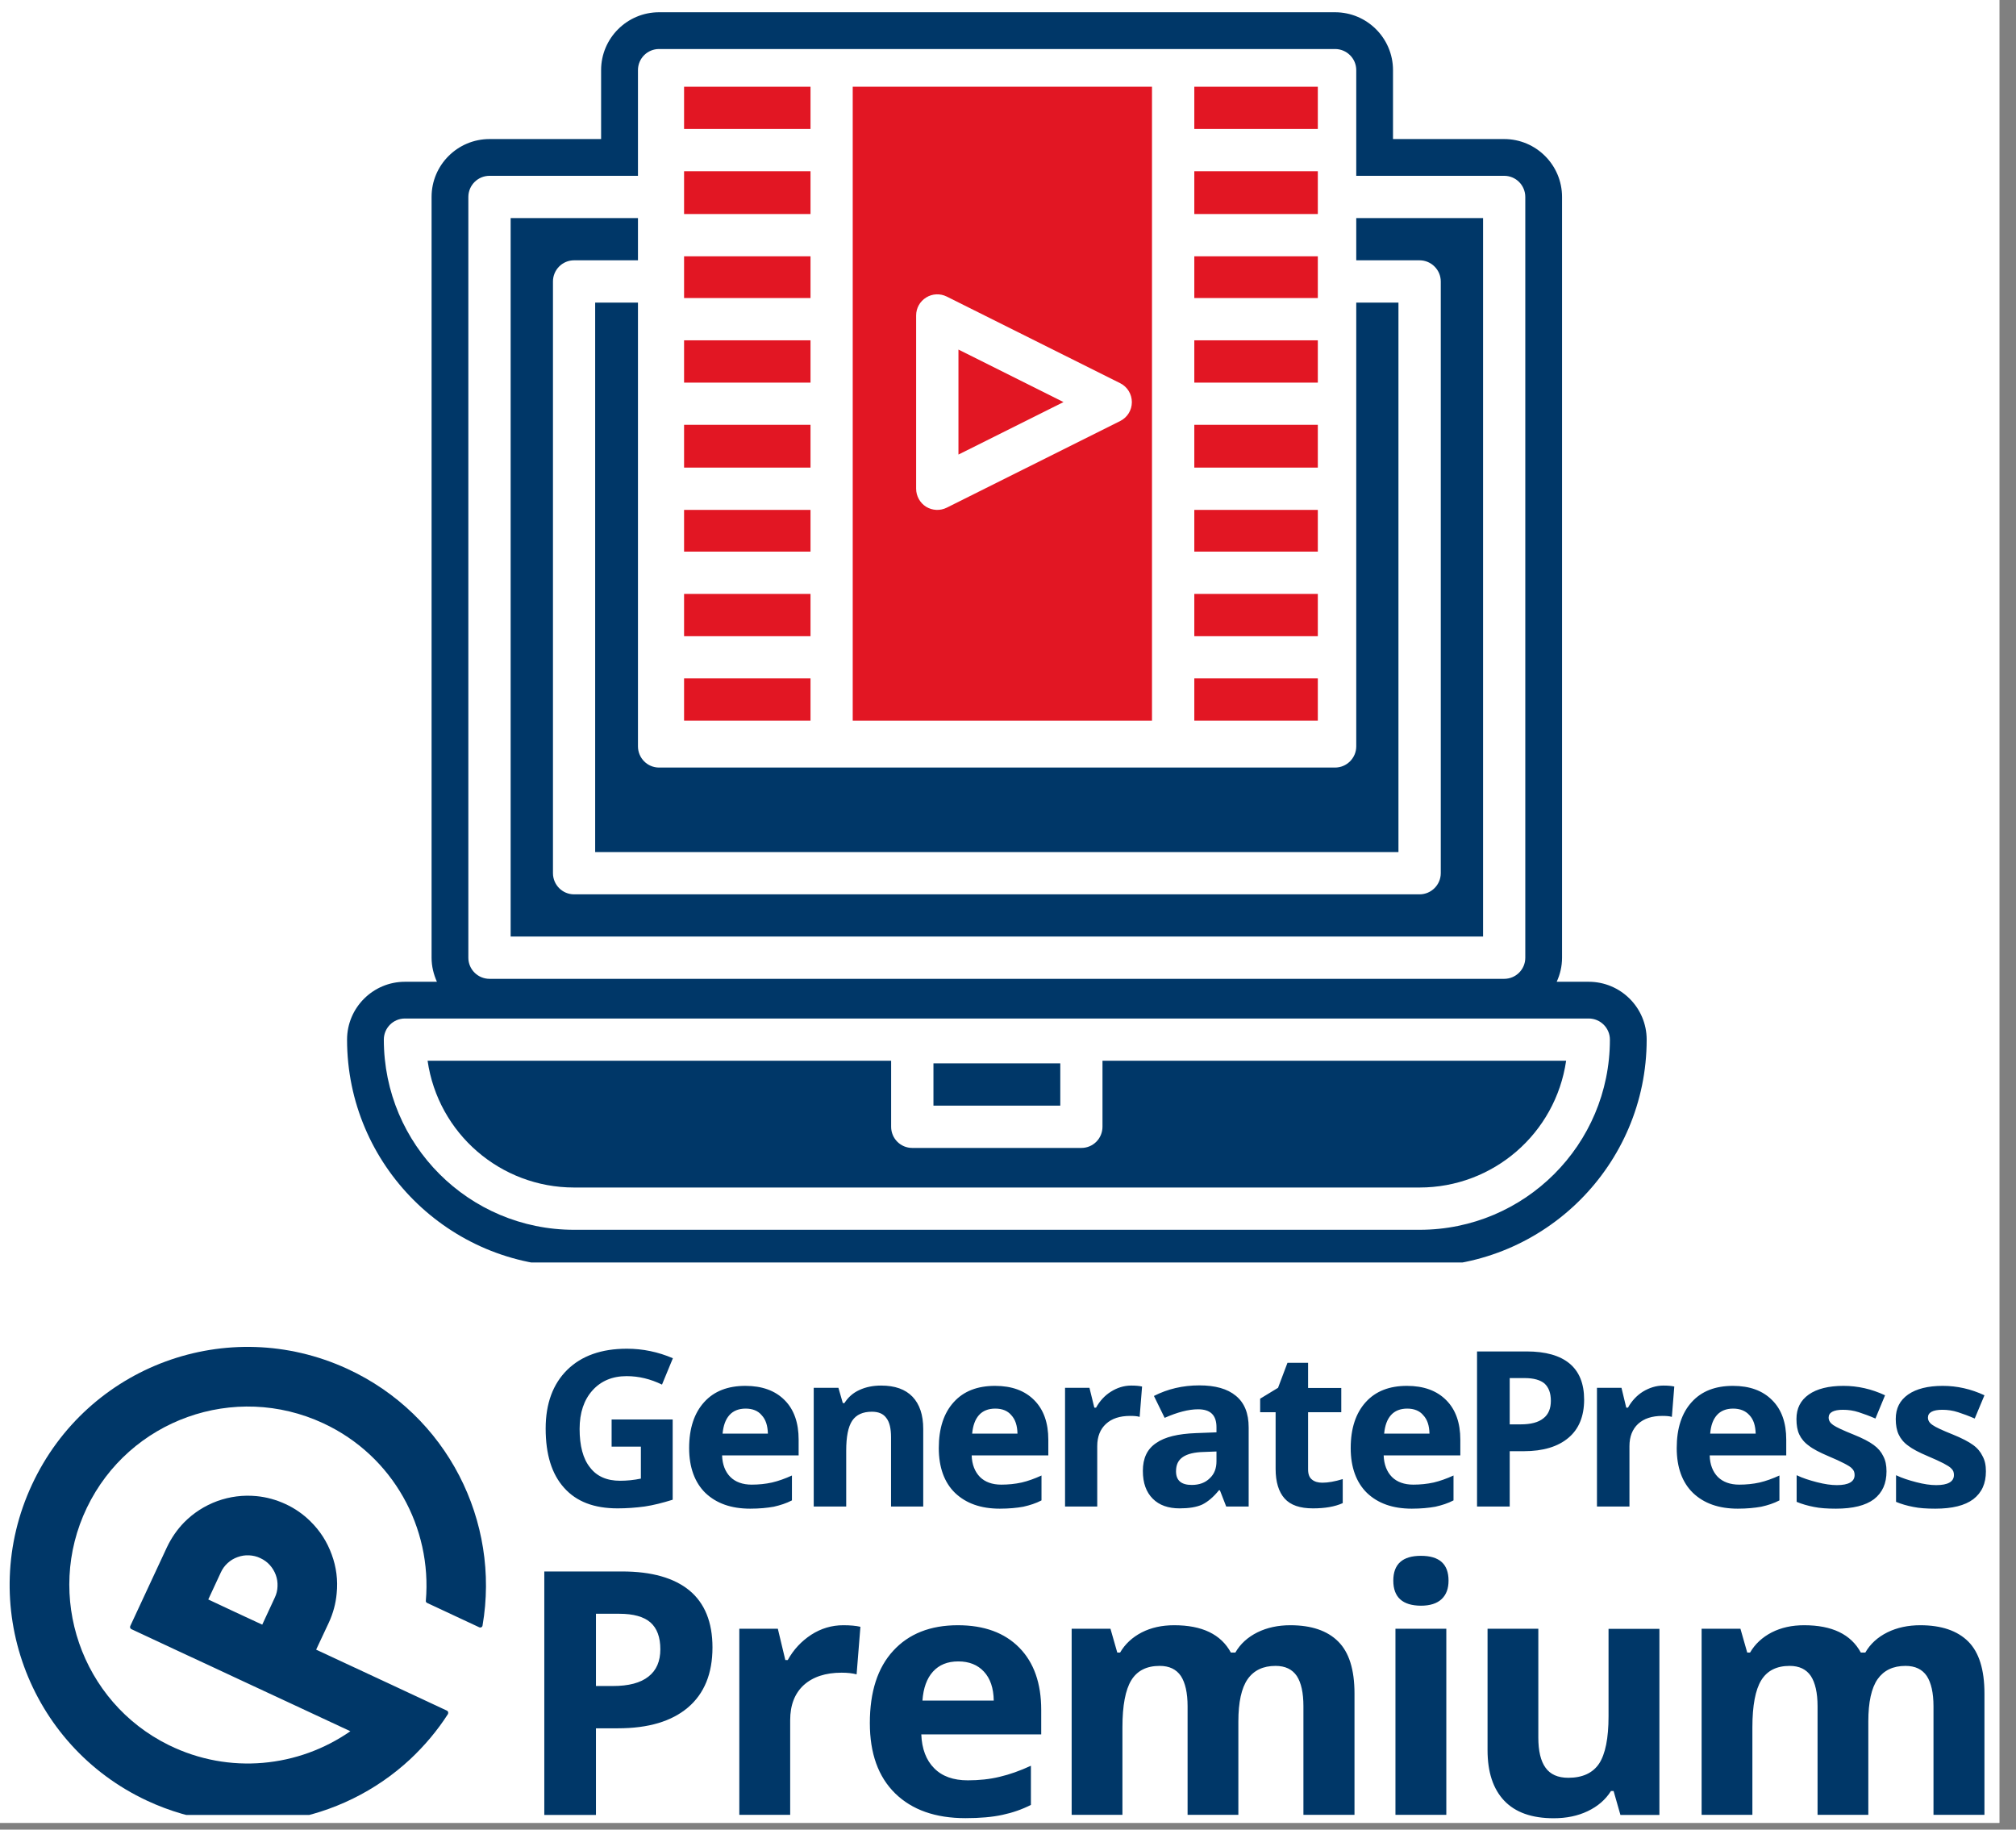
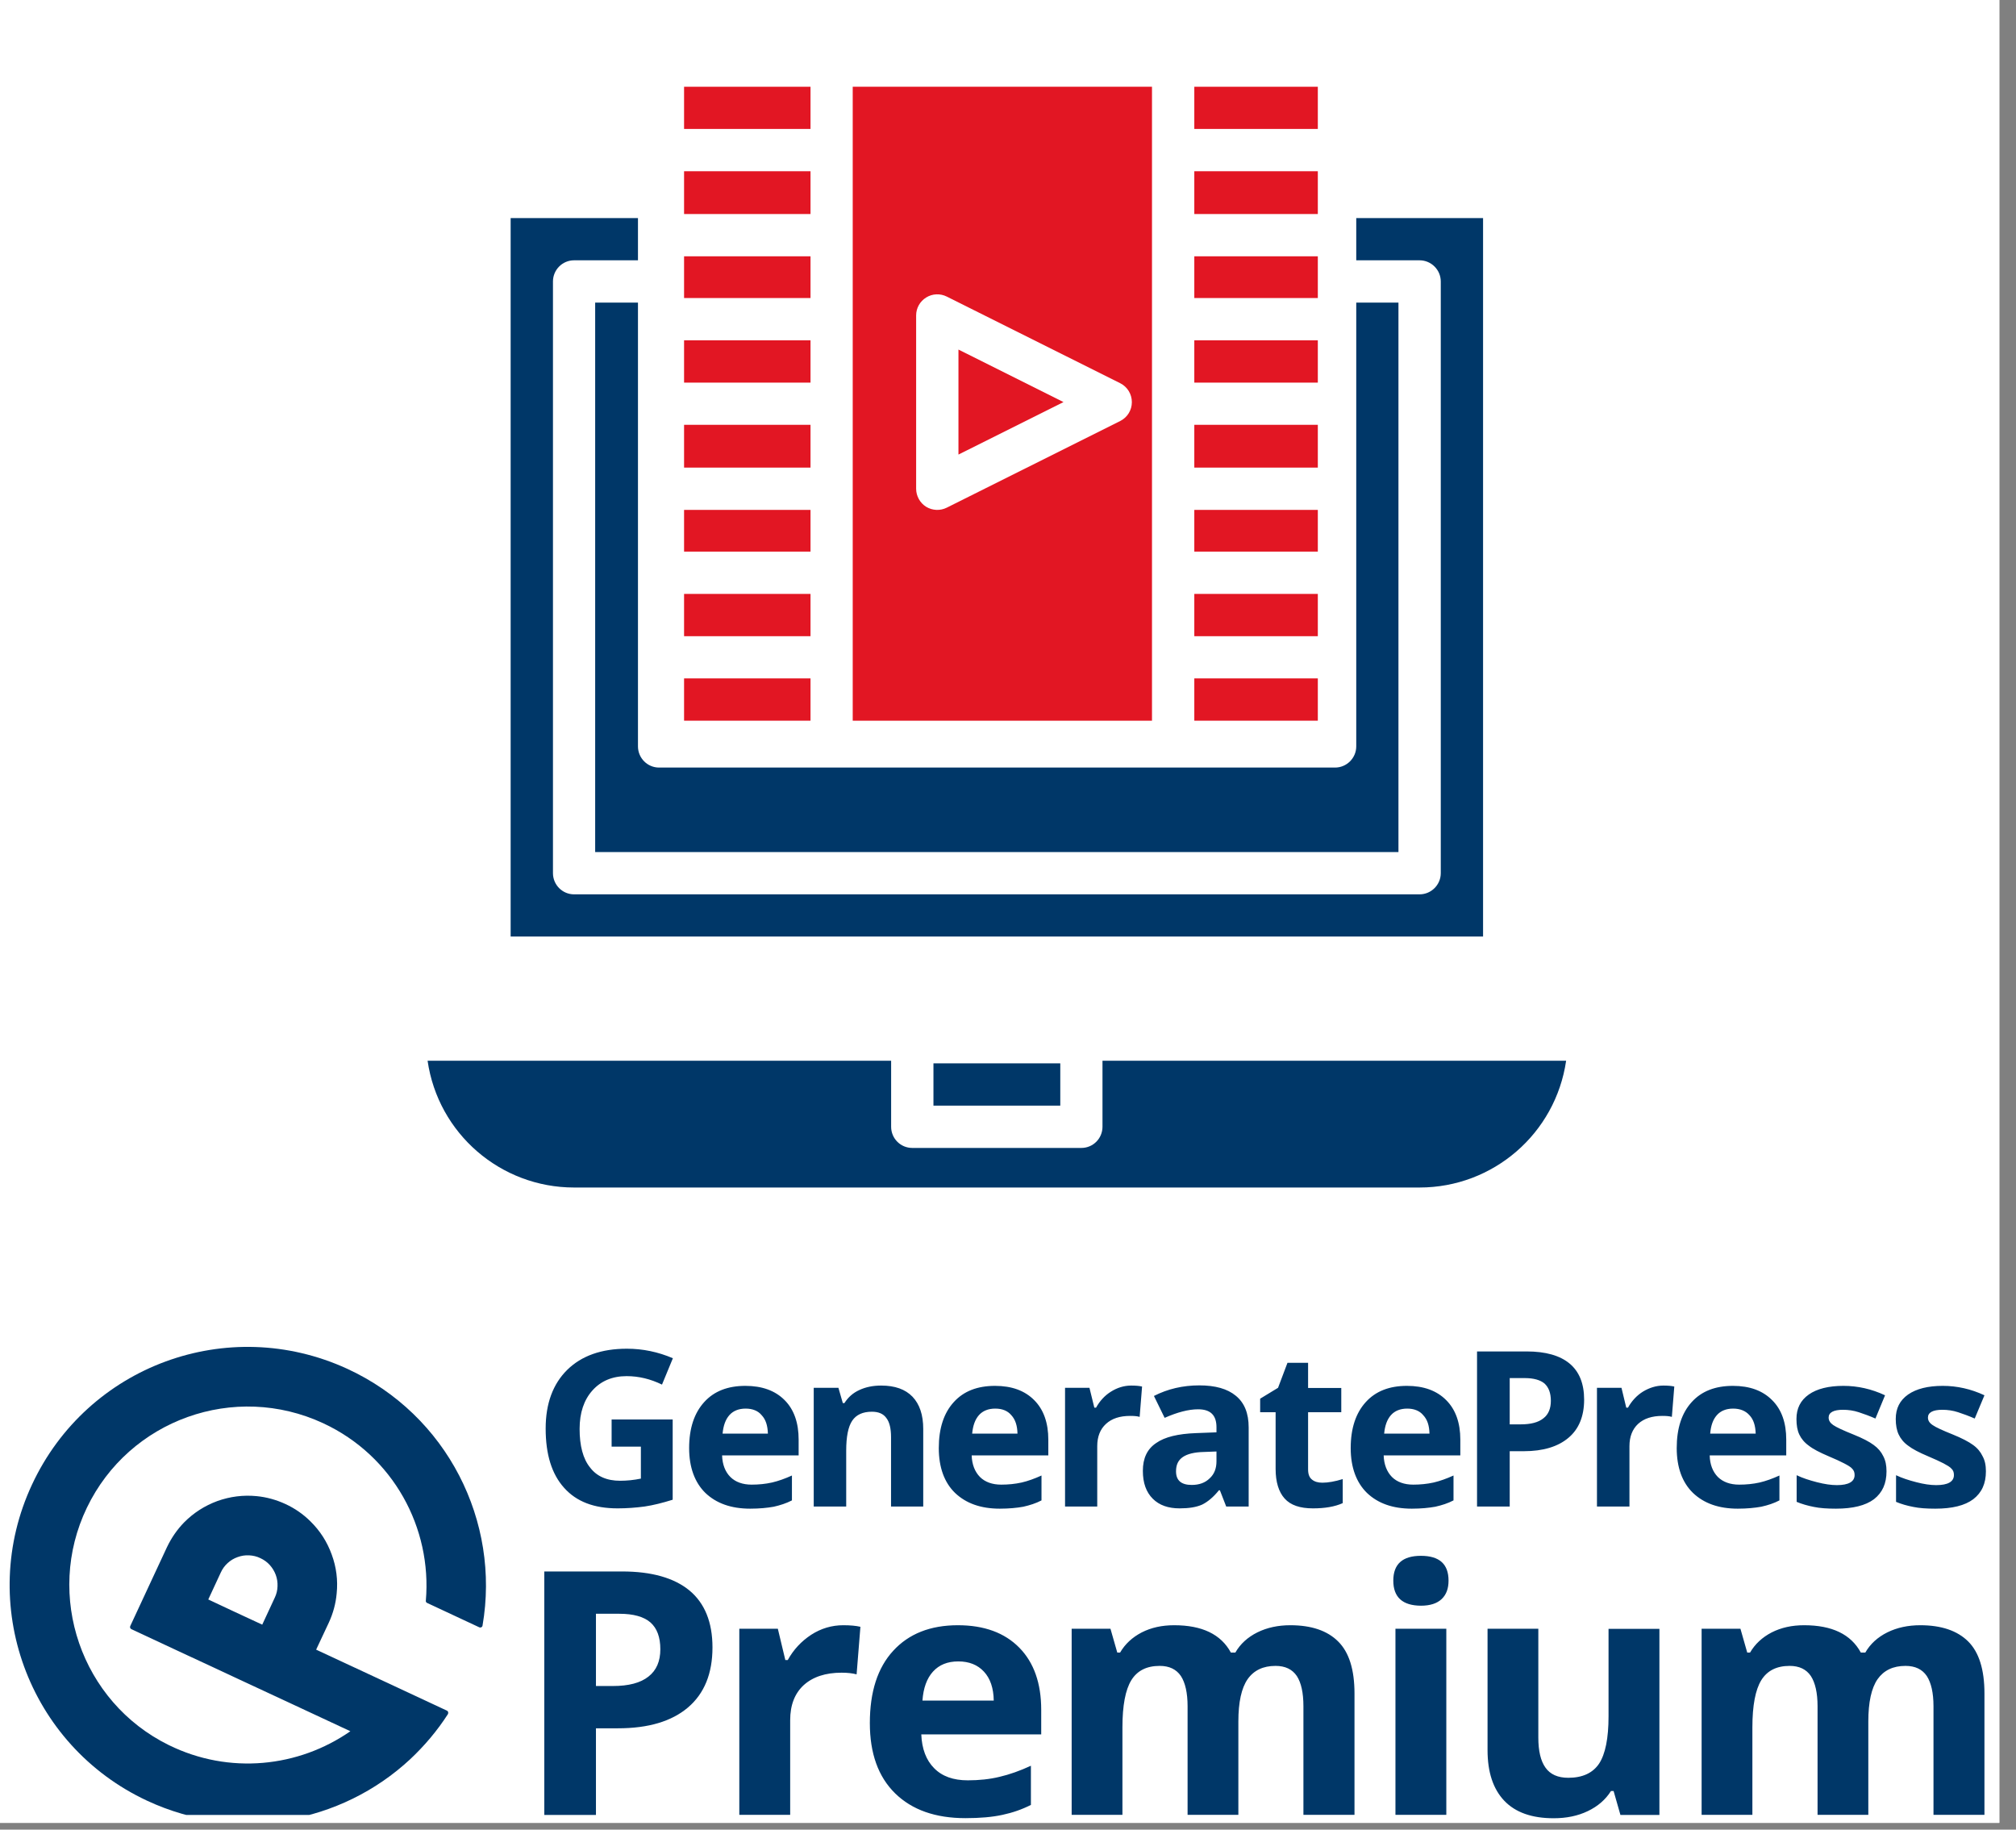
<svg xmlns="http://www.w3.org/2000/svg" width="100%" height="100%" viewBox="0 0 108 98" version="1.1" xml:space="preserve" style="fill-rule:evenodd;clip-rule:evenodd;stroke-linejoin:round;stroke-miterlimit:2;">
  <rect x="0" y="0" width="108" height="98" fill="#808080" stroke="none" />
  <g id="Artboard1" transform="matrix(0.942,0,0,0.968,0,-5.564)">
    <rect x="0" y="5.748" width="113.701" height="100.866" style="fill:none;" />
    <clipPath id="_clip1">
      <rect x="0" y="5.748" width="113.701" height="100.866" />
    </clipPath>
    <g clip-path="url(#_clip1)">
      <g transform="matrix(1.062,0,0,1.033,-7.023,-2.752)">
        <rect x="-12" y="-12" width="144" height="144" style="fill:white;" />
      </g>
      <g transform="matrix(1.062,0,0,1.033,-7.023,-2.752)">
        <rect x="-12" y="-12" width="144" height="144" style="fill:white;" />
      </g>
      <g transform="matrix(1.062,0,0,1.033,-7.023,-2.752)">
        <clipPath id="_clip2">
          <rect x="34.24" y="80.432" width="78.927" height="11.568" />
        </clipPath>
        <g clip-path="url(#_clip2)">
          <path d="M27.958,88.016L25.438,86.833L25.844,85.964C25.984,85.667 26.063,85.344 26.099,85.031C26.177,84.177 25.87,83.318 25.255,82.719C25.036,82.5 24.766,82.307 24.464,82.177C24.167,82.031 23.844,81.953 23.531,81.917C22.677,81.839 21.818,82.151 21.224,82.76C21,82.979 20.807,83.255 20.677,83.552L20.276,84.422L19.495,86.083C19.484,86.12 19.495,86.161 19.536,86.188L21.198,86.964L22.068,87.37L24.661,88.573L26.531,89.458C24.88,90.609 22.661,90.859 20.714,89.896C17.927,88.51 16.745,85.109 18.109,82.292C19.458,79.479 22.833,78.271 25.672,79.594C27.917,80.63 29.151,82.943 28.958,85.276C28.958,85.302 28.969,85.344 28.995,85.354L30.656,86.135C30.693,86.161 30.76,86.135 30.76,86.083C31.333,82.76 29.646,79.333 26.427,77.854C22.609,76.089 18.12,77.74 16.344,81.552C14.563,85.37 16.214,89.911 20.026,91.688C22.922,93.036 26.245,92.417 28.448,90.354C28.906,89.922 29.307,89.443 29.656,88.911C29.682,88.875 29.672,88.823 29.63,88.797L27.958,88.016ZM21.99,85.224L22.391,84.354C22.609,83.875 23.182,83.667 23.661,83.891C24.141,84.109 24.349,84.682 24.13,85.161L23.724,86.031L22.854,85.63L21.99,85.224ZM39.339,84.266L42.635,84.266L42.635,88.563C42.104,88.729 41.594,88.859 41.13,88.927C40.661,88.99 40.167,89.026 39.688,89.026C38.427,89.026 37.484,88.667 36.823,87.927C36.156,87.188 35.833,86.135 35.833,84.745C35.833,83.411 36.224,82.359 36.99,81.604C37.755,80.854 38.818,80.474 40.182,80.474C41.036,80.474 41.854,80.646 42.646,80.984L42.063,82.396C41.453,82.099 40.828,81.943 40.167,81.943C39.401,81.943 38.792,82.203 38.339,82.708C37.885,83.214 37.651,83.901 37.651,84.771C37.651,85.667 37.833,86.37 38.208,86.833C38.573,87.318 39.12,87.547 39.818,87.547C40.182,87.547 40.557,87.51 40.932,87.432L40.932,85.719L39.365,85.719L39.365,84.266L39.339,84.266ZM46.786,89.042C45.76,89.042 44.969,88.755 44.385,88.198C43.818,87.641 43.516,86.833 43.516,85.797C43.516,84.734 43.792,83.917 44.323,83.333C44.854,82.745 45.594,82.464 46.526,82.464C47.422,82.464 48.125,82.719 48.63,83.229C49.135,83.734 49.38,84.448 49.38,85.344L49.38,86.188L45.281,86.188C45.297,86.677 45.448,87.068 45.724,87.344C45.995,87.615 46.385,87.755 46.865,87.755C47.24,87.755 47.604,87.719 47.953,87.641C48.292,87.563 48.656,87.432 49.021,87.266L49.021,88.599C48.719,88.755 48.396,88.859 48.047,88.938C47.698,89 47.281,89.042 46.786,89.042ZM46.542,83.682C46.177,83.682 45.88,83.797 45.672,84.031C45.464,84.266 45.349,84.589 45.307,85.021L47.734,85.021C47.719,84.589 47.62,84.266 47.396,84.031C47.203,83.797 46.906,83.682 46.542,83.682ZM56.068,88.927L54.328,88.927L54.328,85.214C54.328,84.76 54.25,84.406 54.078,84.188C53.911,83.953 53.651,83.849 53.302,83.849C52.823,83.849 52.469,84.005 52.25,84.328C52.031,84.656 51.927,85.188 51.927,85.938L51.927,88.927L50.188,88.927L50.188,82.568L51.51,82.568L51.745,83.385L51.833,83.385C52.031,83.073 52.292,82.839 52.641,82.682C52.979,82.526 53.365,82.448 53.797,82.448C54.536,82.448 55.094,82.646 55.479,83.047C55.859,83.448 56.052,84.021 56.052,84.771L56.052,88.927L56.068,88.927ZM60.151,89.042C59.13,89.042 58.339,88.755 57.755,88.198C57.182,87.641 56.885,86.833 56.885,85.797C56.885,84.734 57.156,83.917 57.688,83.333C58.219,82.745 58.958,82.464 59.896,82.464C60.792,82.464 61.49,82.719 61.995,83.229C62.5,83.734 62.75,84.448 62.75,85.344L62.75,86.188L58.646,86.188C58.661,86.677 58.818,87.068 59.089,87.344C59.359,87.615 59.75,87.755 60.229,87.755C60.609,87.755 60.969,87.719 61.323,87.641C61.661,87.563 62.021,87.432 62.385,87.266L62.385,88.599C62.089,88.755 61.76,88.859 61.411,88.938C61.073,89 60.646,89.042 60.151,89.042ZM59.906,83.682C59.542,83.682 59.245,83.797 59.036,84.031C58.828,84.266 58.714,84.589 58.672,85.021L61.099,85.021C61.089,84.589 60.984,84.266 60.766,84.031C60.568,83.797 60.281,83.682 59.906,83.682ZM67.188,82.448C67.422,82.448 67.615,82.464 67.771,82.5L67.641,84.125C67.5,84.083 67.328,84.073 67.135,84.073C66.578,84.073 66.151,84.214 65.839,84.5C65.526,84.786 65.37,85.188 65.37,85.693L65.37,88.927L63.646,88.927L63.646,82.568L64.953,82.568L65.214,83.63L65.307,83.63C65.5,83.281 65.771,82.979 66.109,82.771C66.432,82.568 66.797,82.448 67.188,82.448ZM72.276,88.927L71.938,88.057L71.885,88.057C71.599,88.417 71.286,88.677 70.99,88.823C70.677,88.964 70.276,89.026 69.781,89.026C69.172,89.026 68.693,88.859 68.344,88.51C67.99,88.156 67.813,87.667 67.813,87.016C67.813,86.344 68.042,85.849 68.526,85.526C68.99,85.198 69.703,85.031 70.651,84.995L71.755,84.953L71.755,84.682C71.755,84.031 71.432,83.719 70.771,83.719C70.26,83.719 69.667,83.875 68.979,84.177L68.406,83.005C69.135,82.63 69.953,82.438 70.833,82.438C71.693,82.438 72.339,82.62 72.792,82.995C73.25,83.37 73.479,83.927 73.479,84.693L73.479,88.927L72.276,88.927ZM71.755,85.979L71.078,86.005C70.573,86.016 70.198,86.109 69.953,86.276C69.703,86.448 69.589,86.693 69.589,87.042C69.589,87.536 69.875,87.771 70.432,87.771C70.833,87.771 71.156,87.651 71.391,87.417C71.641,87.188 71.755,86.885 71.755,86.5L71.755,85.979ZM77.427,87.651C77.724,87.651 78.089,87.589 78.516,87.458L78.516,88.745C78.089,88.938 77.557,89.026 76.922,89.026C76.234,89.026 75.724,88.859 75.401,88.495C75.089,88.146 74.922,87.615 74.922,86.911L74.922,83.875L74.094,83.875L74.094,83.151L75.052,82.568L75.557,81.229L76.661,81.229L76.661,82.578L78.438,82.578L78.438,83.875L76.661,83.875L76.661,86.938C76.661,87.188 76.724,87.37 76.87,87.484C77.01,87.599 77.193,87.651 77.427,87.651ZM82.214,89.042C81.188,89.042 80.396,88.755 79.813,88.198C79.245,87.641 78.943,86.833 78.943,85.797C78.943,84.734 79.219,83.917 79.75,83.333C80.281,82.745 81.021,82.464 81.953,82.464C82.849,82.464 83.552,82.719 84.057,83.229C84.563,83.734 84.813,84.448 84.813,85.344L84.813,86.188L80.708,86.188C80.724,86.677 80.88,87.068 81.151,87.344C81.422,87.615 81.813,87.755 82.292,87.755C82.667,87.755 83.031,87.719 83.385,87.641C83.719,87.563 84.083,87.432 84.448,87.266L84.448,88.599C84.151,88.755 83.823,88.859 83.474,88.938C83.125,89 82.708,89.042 82.214,89.042ZM81.969,83.682C81.604,83.682 81.307,83.797 81.099,84.031C80.891,84.266 80.776,84.589 80.734,85.021L83.161,85.021C83.151,84.589 83.047,84.266 82.823,84.031C82.63,83.797 82.333,83.682 81.969,83.682ZM91.443,83.203C91.443,84.099 91.156,84.786 90.599,85.25C90.042,85.719 89.25,85.964 88.208,85.964L87.458,85.964L87.458,88.927L85.708,88.927L85.708,80.62L88.365,80.62C89.38,80.62 90.146,80.839 90.661,81.266C91.182,81.698 91.443,82.344 91.443,83.203ZM87.458,84.526L88.042,84.526C88.589,84.526 88.99,84.422 89.26,84.203C89.536,83.995 89.661,83.667 89.661,83.266C89.661,82.849 89.547,82.552 89.328,82.344C89.104,82.151 88.745,82.047 88.26,82.047L87.458,82.047L87.458,84.526ZM95.688,82.448C95.917,82.448 96.115,82.464 96.271,82.5L96.141,84.125C95.995,84.083 95.828,84.073 95.635,84.073C95.078,84.073 94.646,84.214 94.333,84.5C94.026,84.786 93.87,85.188 93.87,85.693L93.87,88.927L92.13,88.927L92.13,82.568L93.443,82.568L93.698,83.63L93.792,83.63C93.984,83.281 94.26,82.979 94.594,82.771C94.932,82.568 95.297,82.448 95.688,82.448ZM99.672,89.042C98.646,89.042 97.854,88.755 97.271,88.198C96.698,87.641 96.401,86.833 96.401,85.797C96.401,84.734 96.672,83.917 97.203,83.333C97.734,82.745 98.474,82.464 99.411,82.464C100.307,82.464 101.005,82.719 101.51,83.229C102.021,83.734 102.266,84.448 102.266,85.344L102.266,86.188L98.167,86.188C98.177,86.677 98.333,87.068 98.604,87.344C98.88,87.615 99.266,87.755 99.75,87.755C100.125,87.755 100.49,87.719 100.839,87.641C101.177,87.563 101.536,87.432 101.901,87.266L101.901,88.599C101.604,88.755 101.281,88.859 100.927,88.938C100.578,89 100.161,89.042 99.672,89.042ZM99.422,83.682C99.057,83.682 98.76,83.797 98.552,84.031C98.344,84.266 98.229,84.589 98.193,85.021L100.63,85.021C100.615,84.589 100.516,84.266 100.292,84.031C100.083,83.797 99.786,83.682 99.422,83.682ZM107.635,87.042C107.635,87.693 107.417,88.182 106.964,88.536C106.51,88.875 105.833,89.042 104.927,89.042C104.458,89.042 104.068,89.016 103.745,88.948C103.422,88.885 103.109,88.797 102.823,88.677L102.823,87.25C103.146,87.406 103.51,87.521 103.911,87.625C104.318,87.729 104.667,87.781 104.979,87.781C105.599,87.781 105.927,87.599 105.927,87.24C105.927,87.094 105.885,86.99 105.797,86.901C105.719,86.807 105.563,86.719 105.365,86.615C105.161,86.51 104.885,86.38 104.547,86.24C104.057,86.031 103.703,85.849 103.474,85.667C103.24,85.5 103.068,85.292 102.964,85.068C102.859,84.849 102.813,84.563 102.813,84.24C102.813,83.667 103.031,83.24 103.474,82.927C103.911,82.62 104.536,82.464 105.328,82.464C106.094,82.464 106.833,82.63 107.557,82.969L107.042,84.214C106.719,84.073 106.432,83.969 106.146,83.875C105.875,83.786 105.589,83.745 105.302,83.745C104.797,83.745 104.536,83.891 104.536,84.161C104.536,84.318 104.615,84.448 104.781,84.563C104.953,84.682 105.313,84.849 105.859,85.068C106.354,85.266 106.719,85.458 106.948,85.63C107.182,85.797 107.354,86.005 107.458,86.224C107.583,86.458 107.635,86.719 107.635,87.042ZM112.958,87.042C112.958,87.693 112.74,88.182 112.281,88.536C111.828,88.875 111.156,89.042 110.245,89.042C109.781,89.042 109.391,89.016 109.068,88.948C108.74,88.885 108.427,88.797 108.146,88.677L108.146,87.25C108.469,87.406 108.833,87.521 109.234,87.625C109.635,87.729 109.984,87.781 110.297,87.781C110.922,87.781 111.245,87.599 111.245,87.24C111.245,87.094 111.208,86.99 111.115,86.901C111.036,86.807 110.88,86.719 110.688,86.615C110.479,86.51 110.208,86.38 109.87,86.24C109.375,86.031 109.026,85.849 108.792,85.667C108.557,85.5 108.391,85.292 108.286,85.068C108.182,84.849 108.13,84.563 108.13,84.24C108.13,83.667 108.349,83.24 108.792,82.927C109.234,82.62 109.854,82.464 110.646,82.464C111.411,82.464 112.156,82.63 112.88,82.969L112.359,84.214C112.036,84.073 111.75,83.969 111.464,83.875C111.193,83.786 110.906,83.745 110.625,83.745C110.115,83.745 109.854,83.891 109.854,84.161C109.854,84.318 109.932,84.448 110.104,84.563C110.271,84.682 110.635,84.849 111.182,85.068C111.672,85.266 112.036,85.458 112.271,85.63C112.505,85.797 112.672,86.005 112.776,86.224C112.906,86.458 112.958,86.719 112.958,87.042Z" style="fill:rgb(0,55,104);fill-rule:nonzero;" />
        </g>
      </g>
      <g transform="matrix(1.062,0,0,1.033,-7.023,-2.752)">
        <clipPath id="_clip3">
          <rect x="33.833" y="86.042" width="79.5" height="25.073" />
        </clipPath>
        <g clip-path="url(#_clip3)">
          <path d="M22.828,103.938L18.682,102.005L19.344,100.583C19.578,100.089 19.714,99.568 19.766,99.047C19.833,98.344 19.745,97.656 19.505,96.984C19.26,96.318 18.885,95.734 18.38,95.234C17.995,94.859 17.557,94.557 17.073,94.333C16.583,94.104 16.073,93.964 15.536,93.911C14.833,93.844 14.146,93.932 13.474,94.172C12.807,94.417 12.224,94.792 11.724,95.297C11.359,95.667 11.052,96.109 10.823,96.604L10.156,98.026L8.885,100.76C8.854,100.818 8.885,100.896 8.943,100.927L11.677,102.198L13.099,102.859L14.521,103.526L17.365,104.849L20.49,106.302C17.76,108.203 14.115,108.609 10.911,107.031C6.302,104.76 4.37,99.151 6.599,94.521C8.828,89.885 14.38,87.891 19.057,90.073C22.745,91.786 24.792,95.589 24.458,99.417C24.453,99.474 24.484,99.521 24.531,99.547L27.276,100.823C27.349,100.859 27.438,100.813 27.453,100.729C28.396,95.266 25.609,89.63 20.318,87.198C14.026,84.313 6.63,87.026 3.708,93.297C0.776,99.578 3.5,107.042 9.776,109.969C14.552,112.193 20.005,111.161 23.641,107.776C24.385,107.083 25.057,106.286 25.625,105.401C25.661,105.333 25.641,105.25 25.568,105.219L22.828,103.938ZM12.995,99.359L13.656,97.932C13.745,97.745 13.865,97.583 14.021,97.443C14.172,97.302 14.349,97.193 14.542,97.125C14.74,97.052 14.938,97.021 15.146,97.031C15.354,97.042 15.552,97.089 15.745,97.177C15.932,97.266 16.094,97.385 16.234,97.542C16.375,97.693 16.484,97.87 16.552,98.063C16.625,98.26 16.656,98.458 16.646,98.667C16.641,98.875 16.594,99.073 16.505,99.266L15.844,100.688L14.417,100.026L12.995,99.359ZM44.766,96.474C44.766,97.875 44.328,98.948 43.453,99.693C42.573,100.438 41.328,100.807 39.708,100.807L38.526,100.807L38.526,105.448L35.76,105.448L35.76,92.406L39.927,92.406C41.51,92.406 42.714,92.75 43.536,93.427C44.349,94.104 44.766,95.12 44.766,96.474ZM38.521,98.542L39.427,98.542C40.281,98.542 40.911,98.375 41.339,98.036C41.766,97.703 41.974,97.214 41.974,96.573C41.974,95.927 41.797,95.448 41.443,95.135C41.089,94.828 40.531,94.672 39.781,94.672L38.526,94.672L38.526,98.542L38.521,98.542ZM51.771,95.286C52.141,95.286 52.448,95.313 52.688,95.37L52.484,97.917C52.266,97.859 52,97.828 51.682,97.828C50.818,97.828 50.141,98.052 49.651,98.495C49.167,98.943 48.927,99.568 48.927,100.37L48.927,105.443L46.203,105.443L46.203,95.474L48.266,95.474L48.667,97.151L48.797,97.151C49.104,96.594 49.521,96.146 50.052,95.797C50.578,95.458 51.151,95.286 51.771,95.286ZM58.313,105.62C56.703,105.62 55.453,105.177 54.547,104.292C53.641,103.401 53.193,102.151 53.193,100.526C53.193,98.854 53.609,97.563 54.443,96.656C55.276,95.745 56.432,95.286 57.906,95.286C59.313,95.286 60.411,95.688 61.198,96.49C61.979,97.286 62.37,98.396 62.37,99.818L62.37,101.135L55.948,101.135C55.979,101.906 56.208,102.516 56.635,102.943C57.063,103.38 57.661,103.594 58.438,103.594C59.036,103.594 59.609,103.536 60.141,103.406C60.677,103.281 61.234,103.083 61.818,102.813L61.818,104.911C61.344,105.151 60.839,105.328 60.297,105.443C59.75,105.563 59.089,105.62 58.313,105.62ZM57.932,97.224C57.349,97.224 56.906,97.406 56.573,97.771C56.245,98.135 56.057,98.651 56.01,99.323L59.828,99.323C59.818,98.651 59.641,98.135 59.302,97.771C58.964,97.406 58.505,97.224 57.932,97.224ZM72.927,105.443L70.208,105.443L70.208,99.625C70.208,98.906 70.083,98.365 69.849,98.005C69.604,97.646 69.229,97.464 68.714,97.464C68.016,97.464 67.51,97.719 67.193,98.234C66.88,98.745 66.719,99.583 66.719,100.755L66.719,105.443L64,105.443L64,95.474L66.078,95.474L66.443,96.75L66.594,96.75C66.859,96.292 67.25,95.932 67.75,95.672C68.26,95.411 68.839,95.286 69.49,95.286C70.984,95.286 71.995,95.771 72.526,96.75L72.766,96.75C73.031,96.286 73.427,95.927 73.948,95.667C74.469,95.411 75.057,95.286 75.708,95.286C76.839,95.286 77.693,95.578 78.271,96.156C78.854,96.734 79.146,97.661 79.146,98.943L79.146,105.443L76.411,105.443L76.411,99.625C76.411,98.906 76.292,98.365 76.057,98.005C75.813,97.646 75.438,97.464 74.917,97.464C74.25,97.464 73.755,97.703 73.422,98.177C73.094,98.651 72.927,99.406 72.927,100.443L72.927,105.443ZM81.224,92.896C81.224,92.01 81.719,91.568 82.703,91.568C83.693,91.568 84.182,92.01 84.182,92.896C84.182,93.323 84.063,93.646 83.813,93.885C83.563,94.12 83.193,94.24 82.703,94.24C81.719,94.234 81.224,93.786 81.224,92.896ZM84.063,105.443L81.339,105.443L81.339,95.474L84.063,95.474L84.063,105.443ZM93.385,105.443L93.021,104.167L92.88,104.167C92.589,104.63 92.172,104.99 91.635,105.245C91.104,105.5 90.495,105.625 89.813,105.625C88.641,105.625 87.76,105.313 87.161,104.682C86.568,104.052 86.271,103.156 86.271,101.974L86.271,95.474L88.99,95.474L88.99,101.302C88.99,102.016 89.115,102.557 89.375,102.917C89.63,103.276 90.036,103.458 90.594,103.458C91.354,103.458 91.906,103.203 92.245,102.698C92.578,102.188 92.75,101.344 92.75,100.167L92.75,95.479L95.474,95.479L95.474,105.448L93.385,105.448L93.385,105.443ZM106.661,105.443L103.943,105.443L103.943,99.625C103.943,98.906 103.818,98.365 103.583,98.005C103.339,97.646 102.964,97.464 102.448,97.464C101.75,97.464 101.245,97.719 100.927,98.234C100.615,98.745 100.453,99.583 100.453,100.755L100.453,105.443L97.734,105.443L97.734,95.474L99.813,95.474L100.177,96.75L100.328,96.75C100.594,96.292 100.984,95.932 101.484,95.672C101.995,95.411 102.573,95.286 103.224,95.286C104.719,95.286 105.729,95.771 106.26,96.75L106.5,96.75C106.766,96.286 107.161,95.927 107.682,95.667C108.203,95.411 108.792,95.286 109.443,95.286C110.573,95.286 111.427,95.578 112.01,96.156C112.589,96.734 112.88,97.661 112.88,98.943L112.88,105.443L110.151,105.443L110.151,99.625C110.151,98.906 110.026,98.365 109.792,98.005C109.547,97.646 109.172,97.464 108.651,97.464C107.984,97.464 107.49,97.703 107.156,98.177C106.828,98.651 106.661,99.406 106.661,100.443L106.661,105.443Z" style="fill:rgb(0,55,104);fill-rule:nonzero;" />
        </g>
      </g>
      <g transform="matrix(1.062,0,0,1.033,-7.023,-2.752)">
        <clipPath id="_clip4">
          <rect x="6.667" y="80.375" width="26.766" height="25.073" />
        </clipPath>
        <g clip-path="url(#_clip4)">
          <path d="M27.755,98.557L23.542,96.594L24.219,95.151C24.453,94.646 24.594,94.12 24.641,93.589C24.714,92.87 24.625,92.172 24.375,91.495C24.13,90.818 23.75,90.224 23.234,89.719C22.844,89.333 22.401,89.026 21.906,88.797C21.411,88.568 20.891,88.422 20.349,88.37C19.63,88.302 18.932,88.391 18.25,88.635C17.573,88.885 16.979,89.266 16.474,89.776C16.104,90.156 15.792,90.604 15.552,91.109L14.88,92.552L13.589,95.328C13.557,95.391 13.589,95.469 13.646,95.495L16.422,96.792L17.87,97.464L19.318,98.141L22.203,99.484L25.375,100.964C22.609,102.891 18.901,103.307 15.646,101.703C10.964,99.396 9,93.698 11.266,88.99C13.531,84.276 19.172,82.255 23.927,84.469C27.672,86.214 29.75,90.073 29.417,93.969C29.406,94.021 29.438,94.073 29.49,94.094L32.276,95.396C32.354,95.432 32.443,95.385 32.453,95.302C33.411,89.745 30.578,84.021 25.203,81.547C18.813,78.615 11.297,81.375 8.328,87.75C5.349,94.13 8.115,101.714 14.495,104.688C19.344,106.948 24.891,105.896 28.578,102.464C29.333,101.755 30.021,100.948 30.599,100.047C30.635,99.979 30.615,99.891 30.542,99.859L27.755,98.557ZM17.766,93.906L18.438,92.458C18.526,92.266 18.646,92.099 18.802,91.958C18.958,91.813 19.135,91.708 19.339,91.635C19.536,91.563 19.74,91.531 19.953,91.542C20.161,91.552 20.365,91.599 20.557,91.693C20.745,91.781 20.917,91.901 21.057,92.057C21.198,92.214 21.307,92.391 21.38,92.589C21.453,92.786 21.484,92.995 21.474,93.203C21.469,93.417 21.417,93.62 21.328,93.807L20.656,95.255L19.208,94.583L17.766,93.906ZM50.047,90.974C50.047,92.396 49.604,93.49 48.714,94.245C47.823,95.005 46.557,95.38 44.911,95.38L43.708,95.38L43.708,100.094L40.896,100.094L40.896,86.839L45.13,86.839C46.74,86.839 47.964,87.188 48.797,87.88C49.625,88.568 50.047,89.599 50.047,90.974ZM43.703,93.073L44.625,93.073C45.49,93.073 46.135,92.906 46.568,92.563C47,92.224 47.208,91.724 47.208,91.073C47.208,90.417 47.031,89.932 46.672,89.615C46.313,89.302 45.745,89.146 44.984,89.146L43.708,89.146L43.708,93.073L43.703,93.073ZM57.167,89.766C57.547,89.766 57.854,89.797 58.099,89.849L57.891,92.443C57.667,92.38 57.401,92.354 57.078,92.354C56.198,92.354 55.51,92.578 55.016,93.031C54.521,93.484 54.276,94.12 54.276,94.932L54.276,100.089L51.51,100.089L51.51,89.958L53.604,89.958L54.01,91.661L54.146,91.661C54.453,91.099 54.88,90.641 55.417,90.286C55.958,89.943 56.536,89.766 57.167,89.766ZM63.813,100.271C62.182,100.271 60.906,99.823 59.99,98.917C59.068,98.016 58.609,96.74 58.609,95.094C58.609,93.396 59.036,92.083 59.88,91.156C60.729,90.234 61.906,89.766 63.401,89.766C64.833,89.766 65.948,90.177 66.745,90.99C67.542,91.802 67.938,92.927 67.938,94.37L67.938,95.708L61.411,95.708C61.443,96.495 61.677,97.115 62.109,97.552C62.547,97.995 63.151,98.214 63.943,98.214C64.552,98.214 65.13,98.151 65.672,98.021C66.219,97.891 66.786,97.688 67.38,97.417L67.38,99.552C66.896,99.792 66.38,99.974 65.833,100.089C65.276,100.214 64.604,100.271 63.813,100.271ZM63.427,91.734C62.839,91.734 62.385,91.922 62.047,92.292C61.714,92.661 61.526,93.188 61.474,93.87L65.354,93.87C65.344,93.188 65.167,92.661 64.823,92.292C64.474,91.922 64.01,91.734 63.427,91.734ZM78.667,100.089L75.901,100.089L75.901,94.172C75.901,93.443 75.776,92.896 75.536,92.531C75.292,92.167 74.911,91.984 74.38,91.984C73.677,91.984 73.161,92.24 72.839,92.76C72.521,93.281 72.359,94.135 72.359,95.323L72.359,100.089L69.594,100.089L69.594,89.958L71.708,89.958L72.078,91.255L72.229,91.255C72.5,90.786 72.896,90.422 73.406,90.161C73.922,89.896 74.51,89.766 75.172,89.766C76.693,89.766 77.719,90.26 78.255,91.255L78.505,91.255C78.771,90.781 79.177,90.417 79.703,90.156C80.229,89.896 80.828,89.766 81.49,89.766C82.641,89.766 83.51,90.063 84.099,90.651C84.688,91.24 84.984,92.182 84.984,93.484L84.984,100.089L82.208,100.089L82.208,94.172C82.208,93.443 82.083,92.896 81.844,92.531C81.599,92.167 81.219,91.984 80.688,91.984C80.01,91.984 79.505,92.224 79.172,92.703C78.833,93.188 78.667,93.953 78.667,95.01L78.667,100.089ZM87.099,87.339C87.099,86.438 87.599,85.99 88.599,85.99C89.604,85.99 90.104,86.438 90.104,87.339C90.104,87.771 89.979,88.104 89.729,88.344C89.474,88.583 89.099,88.703 88.599,88.703C87.599,88.698 87.099,88.24 87.099,87.339ZM89.979,100.089L87.214,100.089L87.214,89.958L89.979,89.958L89.979,100.089ZM99.458,100.089L99.083,98.792L98.938,98.792C98.641,99.266 98.224,99.63 97.677,99.885C97.135,100.146 96.516,100.276 95.823,100.276C94.635,100.276 93.734,99.953 93.13,99.318C92.526,98.677 92.224,97.76 92.224,96.563L92.224,89.958L94.99,89.958L94.99,95.88C94.99,96.609 95.115,97.156 95.38,97.521C95.635,97.885 96.052,98.073 96.62,98.073C97.391,98.073 97.953,97.813 98.297,97.297C98.635,96.781 98.813,95.922 98.813,94.729L98.813,89.964L101.573,89.964L101.573,100.094L99.458,100.094L99.458,100.089ZM112.948,100.089L110.182,100.089L110.182,94.172C110.182,93.443 110.057,92.896 109.818,92.531C109.573,92.167 109.188,91.984 108.661,91.984C107.958,91.984 107.443,92.24 107.12,92.76C106.802,93.281 106.641,94.135 106.641,95.323L106.641,100.089L103.875,100.089L103.875,89.958L105.99,89.958L106.359,91.255L106.51,91.255C106.776,90.786 107.177,90.422 107.688,90.161C108.203,89.896 108.792,89.766 109.453,89.766C110.974,89.766 112,90.26 112.536,91.255L112.781,91.255C113.052,90.781 113.458,90.417 113.984,90.156C114.51,89.896 115.109,89.766 115.771,89.766C116.922,89.766 117.792,90.063 118.38,90.651C118.969,91.24 119.266,92.182 119.266,93.484L119.266,100.089L116.49,100.089L116.49,94.172C116.49,93.443 116.365,92.896 116.125,92.531C115.88,92.167 115.495,91.984 114.969,91.984C114.292,91.984 113.786,92.224 113.453,92.703C113.115,93.188 112.948,93.953 112.948,95.01L112.948,100.089Z" style="fill:rgb(0,55,104);fill-rule:nonzero;" />
        </g>
      </g>
      <g transform="matrix(1.062,0,0,1.033,-7.023,-2.752)">
        <path d="M76.974,35.786L70.359,35.786L70.359,38.021L76.974,38.021L76.974,35.786" style="fill:rgb(0,55,104);fill-rule:nonzero;" />
      </g>
      <g transform="matrix(1.062,0,0,1.033,-7.023,-2.752)">
        <path d="M76.974,40.286L70.359,40.286L70.359,42.552L76.974,42.552L76.974,40.286" style="fill:rgb(0,55,104);fill-rule:nonzero;" />
      </g>
      <g transform="matrix(1.062,0,0,1.033,-7.023,-2.752)">
        <path d="M57.729,32.823L63.354,30.01L57.729,27.198L57.729,32.823Z" style="fill:rgb(0,55,104);fill-rule:nonzero;" />
      </g>
      <g transform="matrix(1.062,0,0,1.033,-7.023,-2.752)">
        <path d="M76.974,31.229L70.359,31.229L70.359,33.521L76.974,33.521L76.974,31.229" style="fill:rgb(0,55,104);fill-rule:nonzero;" />
      </g>
      <g transform="matrix(1.062,0,0,1.033,-7.023,-2.752)">
        <path d="M66.391,31.026L57.104,35.667C56.75,35.844 56.333,35.823 56,35.615C55.667,35.411 55.464,35.042 55.464,34.651L55.464,25.37C55.464,24.974 55.672,24.609 56.005,24.406C56.339,24.198 56.755,24.182 57.104,24.354L66.391,28.995L66.391,29C66.776,29.193 67.016,29.583 67.016,30.016C67.016,30.443 66.776,30.833 66.391,31.026ZM68.094,13.12L52.068,13.12L52.068,47.078L68.094,47.078L68.094,13.12" style="fill:rgb(0,55,104);fill-rule:nonzero;" />
      </g>
      <g transform="matrix(1.062,0,0,1.033,-7.023,-2.752)">
        <path d="M76.974,26.703L70.359,26.703L70.359,28.969L76.974,28.969L76.974,26.703" style="fill:rgb(0,55,104);fill-rule:nonzero;" />
      </g>
      <g transform="matrix(1.062,0,0,1.033,-7.023,-2.752)">
        <path d="M76.974,13.12L70.359,13.12L70.359,15.38L76.974,15.38L76.974,13.12" style="fill:rgb(0,55,104);fill-rule:nonzero;" />
      </g>
      <g transform="matrix(1.062,0,0,1.033,-7.023,-2.752)">
        <path d="M65.651,68.583C65.651,69.214 65.146,69.719 64.521,69.719L55.464,69.719C54.839,69.719 54.333,69.214 54.333,68.583L54.333,65.047L29.51,65.047C30.073,68.948 33.417,71.839 37.354,71.839L82.63,71.839C86.573,71.839 89.911,68.948 90.479,65.047L65.651,65.047L65.651,68.583" style="fill:rgb(0,55,104);fill-rule:nonzero;" />
      </g>
      <g transform="matrix(1.062,0,0,1.033,-7.023,-2.752)">
        <path d="M76.974,22.203L70.359,22.203L70.359,24.438L76.974,24.438L76.974,22.203" style="fill:rgb(0,55,104);fill-rule:nonzero;" />
      </g>
      <g transform="matrix(1.062,0,0,1.033,-7.023,-2.752)">
        <path d="M76.974,17.646L70.359,17.646L70.359,19.938L76.974,19.938L76.974,17.646" style="fill:rgb(0,55,104);fill-rule:nonzero;" />
      </g>
      <g transform="matrix(1.062,0,0,1.033,-7.023,-2.752)">
        <path d="M49.807,13.12L43.036,13.12L43.036,15.38L49.807,15.38L49.807,13.12" style="fill:rgb(0,55,104);fill-rule:nonzero;" />
      </g>
      <g transform="matrix(1.062,0,0,1.033,-7.023,-2.752)">
        <path d="M76.974,44.813L70.359,44.813L70.359,47.078L76.974,47.078L76.974,44.813" style="fill:rgb(0,55,104);fill-rule:nonzero;" />
      </g>
      <g transform="matrix(1.062,0,0,1.033,-7.023,-2.752)">
        <path d="M40.776,24.438L38.484,24.438L38.484,53.87L81.5,53.87L81.5,24.438L79.24,24.438L79.24,48.208C79.24,48.833 78.729,49.344 78.104,49.344L41.906,49.344C41.281,49.344 40.776,48.833 40.776,48.208L40.776,24.438" style="fill:rgb(0,55,104);fill-rule:nonzero;" />
      </g>
      <g transform="matrix(1.062,0,0,1.033,-7.023,-2.752)">
        <path d="M49.807,17.646L43.036,17.646L43.036,19.938L49.807,19.938L49.807,17.646" style="fill:rgb(0,55,104);fill-rule:nonzero;" />
      </g>
      <g transform="matrix(1.062,0,0,1.033,-7.023,-2.752)">
        <path d="M49.807,44.813L43.036,44.813L43.036,47.078L49.807,47.078L49.807,44.813" style="fill:rgb(0,55,104);fill-rule:nonzero;" />
      </g>
      <g transform="matrix(1.062,0,0,1.033,-7.023,-2.752)">
        <path d="M49.807,40.286L43.036,40.286L43.036,42.552L49.807,42.552L49.807,40.286" style="fill:rgb(0,55,104);fill-rule:nonzero;" />
      </g>
      <g transform="matrix(1.062,0,0,1.033,-7.023,-2.752)">
        <path d="M63.391,65.188L56.599,65.188L56.599,67.453L63.391,67.453L63.391,65.188" style="fill:rgb(0,55,104);fill-rule:nonzero;" />
      </g>
      <g transform="matrix(1.062,0,0,1.033,-7.023,-2.752)">
        <clipPath id="_clip5">
          <rect x="25.198" y="8.854" width="70" height="67" />
        </clipPath>
        <g clip-path="url(#_clip5)">
-           <path d="M82.63,74.104L37.354,74.104C31.729,74.104 27.167,69.547 27.167,63.917C27.167,63.292 27.672,62.786 28.297,62.786L91.688,62.786C92.313,62.786 92.823,63.292 92.823,63.917C92.823,69.547 88.26,74.104 82.63,74.104ZM31.693,18.781C31.693,18.151 32.203,17.646 32.828,17.646L40.776,17.646L40.776,11.984C40.776,11.359 41.281,10.854 41.906,10.854L78.104,10.854C78.729,10.854 79.24,11.359 79.24,11.984L79.24,17.646L87.161,17.646C87.786,17.646 88.292,18.151 88.292,18.781L88.292,59.531C88.292,60.156 87.786,60.661 87.161,60.661L32.828,60.661C32.203,60.661 31.693,60.156 31.693,59.531L31.693,18.781ZM91.688,60.818L89.974,60.818C90.156,60.422 90.26,59.99 90.26,59.531L90.26,18.776C90.26,17.068 88.87,15.677 87.161,15.677L81.208,15.677L81.208,11.984C81.208,10.276 79.818,8.885 78.104,8.885L41.906,8.885C40.193,8.885 38.802,10.276 38.802,11.984L38.802,15.677L32.828,15.677C31.115,15.677 29.724,17.068 29.724,18.776L29.724,59.531C29.724,59.99 29.833,60.422 30.01,60.818L28.297,60.818C26.589,60.818 25.198,62.208 25.198,63.917C25.198,70.62 30.651,76.073 37.354,76.073L82.63,76.073C89.339,76.073 94.792,70.62 94.792,63.917C94.792,62.208 93.401,60.818 91.688,60.818" style="fill:rgb(0,55,104);fill-rule:nonzero;" />
-         </g>
+           </g>
      </g>
      <g transform="matrix(1.062,0,0,1.033,-7.023,-2.752)">
        <path d="M86.031,19.911L79.24,19.911L79.24,22.172L82.63,22.172C83.255,22.172 83.766,22.682 83.766,23.307L83.766,55C83.766,55.625 83.255,56.135 82.63,56.135L37.354,56.135C36.729,56.135 36.224,55.625 36.224,55L36.224,23.307C36.224,22.682 36.729,22.172 37.354,22.172L40.776,22.172L40.776,19.911L33.958,19.911L33.958,58.396L86.031,58.396L86.031,19.911" style="fill:rgb(0,55,104);fill-rule:nonzero;" />
      </g>
      <g transform="matrix(1.062,0,0,1.033,-7.023,-2.752)">
        <path d="M49.807,35.786L43.036,35.786L43.036,38.021L49.807,38.021L49.807,35.786" style="fill:rgb(0,55,104);fill-rule:nonzero;" />
      </g>
      <g transform="matrix(1.062,0,0,1.033,-7.023,-2.752)">
        <path d="M49.807,22.203L43.036,22.203L43.036,24.438L49.807,24.438L49.807,22.203" style="fill:rgb(0,55,104);fill-rule:nonzero;" />
      </g>
      <g transform="matrix(1.062,0,0,1.033,-7.023,-2.752)">
        <path d="M49.807,26.703L43.036,26.703L43.036,28.969L49.807,28.969L49.807,26.703" style="fill:rgb(0,55,104);fill-rule:nonzero;" />
      </g>
      <g transform="matrix(1.062,0,0,1.033,-7.023,-2.752)">
        <path d="M49.807,31.229L43.036,31.229L43.036,33.521L49.807,33.521L49.807,31.229" style="fill:rgb(0,55,104);fill-rule:nonzero;" />
      </g>
      <g transform="matrix(1.062,0,0,1.033,-7.023,-2.752)">
        <clipPath id="_clip6">
          <rect x="41.917" y="12.068" width="35.75" height="35.974" />
        </clipPath>
        <g clip-path="url(#_clip6)">
          <rect x="41.917" y="12.068" width="35.75" height="36.026" style="fill:white;fill-rule:nonzero;" />
        </g>
      </g>
      <g transform="matrix(1.062,0,0,1.033,-7.023,-2.752)">
        <path d="M77.182,35.542L70.568,35.542L70.568,37.776L77.182,37.776L77.182,35.542" style="fill:rgb(226,22,35);fill-rule:nonzero;" />
      </g>
      <g transform="matrix(1.062,0,0,1.033,-7.023,-2.752)">
        <path d="M77.182,40.042L70.568,40.042L70.568,42.307L77.182,42.307L77.182,40.042" style="fill:rgb(226,22,35);fill-rule:nonzero;" />
      </g>
      <g transform="matrix(1.062,0,0,1.033,-7.023,-2.752)">
        <path d="M57.938,32.578L63.563,29.766L57.938,26.953L57.938,32.578Z" style="fill:rgb(226,22,35);fill-rule:nonzero;" />
      </g>
      <g transform="matrix(1.062,0,0,1.033,-7.023,-2.752)">
        <path d="M77.182,30.984L70.568,30.984L70.568,33.276L77.182,33.276L77.182,30.984" style="fill:rgb(226,22,35);fill-rule:nonzero;" />
      </g>
      <g transform="matrix(1.062,0,0,1.033,-7.023,-2.752)">
        <path d="M66.599,30.781L57.313,35.422C56.958,35.599 56.542,35.578 56.208,35.375C55.875,35.167 55.672,34.797 55.672,34.406L55.672,25.125C55.672,24.729 55.875,24.37 56.214,24.161C56.542,23.958 56.958,23.938 57.313,24.115L66.599,28.755C66.984,28.948 67.224,29.339 67.224,29.771C67.224,30.198 66.984,30.589 66.599,30.781ZM68.302,12.875L52.276,12.875L52.276,46.833L68.302,46.833L68.302,12.875" style="fill:rgb(226,22,35);fill-rule:nonzero;" />
      </g>
      <g transform="matrix(1.062,0,0,1.033,-7.023,-2.752)">
        <path d="M77.182,26.458L70.568,26.458L70.568,28.724L77.182,28.724L77.182,26.458" style="fill:rgb(226,22,35);fill-rule:nonzero;" />
      </g>
      <g transform="matrix(1.062,0,0,1.033,-7.023,-2.752)">
        <path d="M77.182,12.875L70.568,12.875L70.568,15.135L77.182,15.135L77.182,12.875" style="fill:rgb(226,22,35);fill-rule:nonzero;" />
      </g>
      <g transform="matrix(1.062,0,0,1.033,-7.023,-2.752)">
        <path d="M77.182,21.958L70.568,21.958L70.568,24.193L77.182,24.193L77.182,21.958" style="fill:rgb(226,22,35);fill-rule:nonzero;" />
      </g>
      <g transform="matrix(1.062,0,0,1.033,-7.023,-2.752)">
        <path d="M77.182,17.401L70.568,17.401L70.568,19.693L77.182,19.693L77.182,17.401" style="fill:rgb(226,22,35);fill-rule:nonzero;" />
      </g>
      <g transform="matrix(1.062,0,0,1.033,-7.023,-2.752)">
        <path d="M50.016,12.875L43.245,12.875L43.245,15.135L50.016,15.135L50.016,12.875" style="fill:rgb(226,22,35);fill-rule:nonzero;" />
      </g>
      <g transform="matrix(1.062,0,0,1.033,-7.023,-2.752)">
        <path d="M77.182,44.568L70.568,44.568L70.568,46.833L77.182,46.833L77.182,44.568" style="fill:rgb(226,22,35);fill-rule:nonzero;" />
      </g>
      <g transform="matrix(1.062,0,0,1.033,-7.023,-2.752)">
        <clipPath id="_clip7">
          <rect x="42.172" y="24" width="36" height="24.427" />
        </clipPath>
        <g clip-path="url(#_clip7)">
          <path d="M40.979,24.193L38.693,24.193L38.693,53.625L81.708,53.625L81.708,24.193L79.443,24.193L79.443,47.964C79.443,48.594 78.938,49.099 78.313,49.099L42.115,49.099C41.49,49.099 40.979,48.594 40.979,47.964L40.979,24.193" style="fill:rgb(226,22,35);fill-rule:nonzero;" />
        </g>
      </g>
      <g transform="matrix(1.062,0,0,1.033,-7.023,-2.752)">
        <path d="M50.016,17.401L43.245,17.401L43.245,19.693L50.016,19.693L50.016,17.401" style="fill:rgb(226,22,35);fill-rule:nonzero;" />
      </g>
      <g transform="matrix(1.062,0,0,1.033,-7.023,-2.752)">
        <path d="M50.016,44.568L43.245,44.568L43.245,46.833L50.016,46.833L50.016,44.568" style="fill:rgb(226,22,35);fill-rule:nonzero;" />
      </g>
      <g transform="matrix(1.062,0,0,1.033,-7.023,-2.752)">
        <path d="M50.016,40.042L43.245,40.042L43.245,42.307L50.016,42.307L50.016,40.042" style="fill:rgb(226,22,35);fill-rule:nonzero;" />
      </g>
      <g transform="matrix(1.062,0,0,1.033,-7.023,-2.752)">
        <clipPath id="_clip8">
          <rect x="42.172" y="11.427" width="36" height="37" />
        </clipPath>
        <g clip-path="url(#_clip8)">
          <path d="M82.839,73.859L37.563,73.859C31.938,73.859 27.375,69.302 27.375,63.672C27.375,63.047 27.88,62.542 28.505,62.542L91.896,62.542C92.521,62.542 93.026,63.047 93.026,63.672C93.026,69.302 88.469,73.859 82.839,73.859ZM31.901,18.536C31.901,17.911 32.406,17.401 33.036,17.401L40.979,17.401L40.979,11.745C40.979,11.12 41.49,10.609 42.115,10.609L78.313,10.609C78.938,10.609 79.443,11.12 79.443,11.745L79.443,17.401L87.37,17.401C87.995,17.401 88.5,17.911 88.5,18.536L88.5,59.286C88.5,59.911 87.995,60.417 87.37,60.417L33.036,60.417C32.406,60.417 31.901,59.911 31.901,59.286L31.901,18.536ZM91.896,60.573L90.182,60.573C90.365,60.177 90.469,59.745 90.469,59.286L90.469,18.531C90.469,16.823 89.078,15.432 87.37,15.432L81.417,15.432L81.417,11.745C81.417,10.031 80.021,8.641 78.313,8.641L42.115,8.641C40.401,8.641 39.01,10.031 39.01,11.745L39.01,15.432L33.036,15.432C31.323,15.432 29.932,16.823 29.932,18.531L29.932,59.286C29.932,59.745 30.042,60.177 30.219,60.573L28.505,60.573C26.797,60.573 25.406,61.964 25.406,63.672C25.406,70.375 30.859,75.833 37.563,75.833L82.839,75.833C89.542,75.833 95,70.375 95,63.672C95,61.964 93.604,60.573 91.896,60.573" style="fill:rgb(226,22,35);fill-rule:nonzero;" />
        </g>
      </g>
      <g transform="matrix(1.062,0,0,1.033,-7.023,-2.752)">
        <clipPath id="_clip9">
          <rect x="42.172" y="18.667" width="36" height="29.76" />
        </clipPath>
        <g clip-path="url(#_clip9)">
          <path d="M86.234,19.667L79.443,19.667L79.443,21.932L82.839,21.932C83.464,21.932 83.974,22.438 83.974,23.063L83.974,54.755C83.974,55.385 83.464,55.891 82.839,55.891L37.563,55.891C36.938,55.891 36.427,55.385 36.427,54.755L36.427,23.063C36.427,22.438 36.938,21.932 37.563,21.932L40.979,21.932L40.979,19.667L34.167,19.667L34.167,58.156L86.234,58.156L86.234,19.667" style="fill:rgb(226,22,35);fill-rule:nonzero;" />
        </g>
      </g>
      <g transform="matrix(1.062,0,0,1.033,-7.023,-2.752)">
        <path d="M50.016,35.542L43.245,35.542L43.245,37.776L50.016,37.776L50.016,35.542" style="fill:rgb(226,22,35);fill-rule:nonzero;" />
      </g>
      <g transform="matrix(1.062,0,0,1.033,-7.023,-2.752)">
        <path d="M50.016,21.958L43.245,21.958L43.245,24.193L50.016,24.193L50.016,21.958" style="fill:rgb(226,22,35);fill-rule:nonzero;" />
      </g>
      <g transform="matrix(1.062,0,0,1.033,-7.023,-2.752)">
        <path d="M50.016,26.458L43.245,26.458L43.245,28.724L50.016,28.724L50.016,26.458" style="fill:rgb(226,22,35);fill-rule:nonzero;" />
      </g>
      <g transform="matrix(1.062,0,0,1.033,-7.023,-2.752)">
        <path d="M50.016,30.984L43.245,30.984L43.245,33.276L50.016,33.276L50.016,30.984" style="fill:rgb(226,22,35);fill-rule:nonzero;" />
      </g>
    </g>
  </g>
</svg>